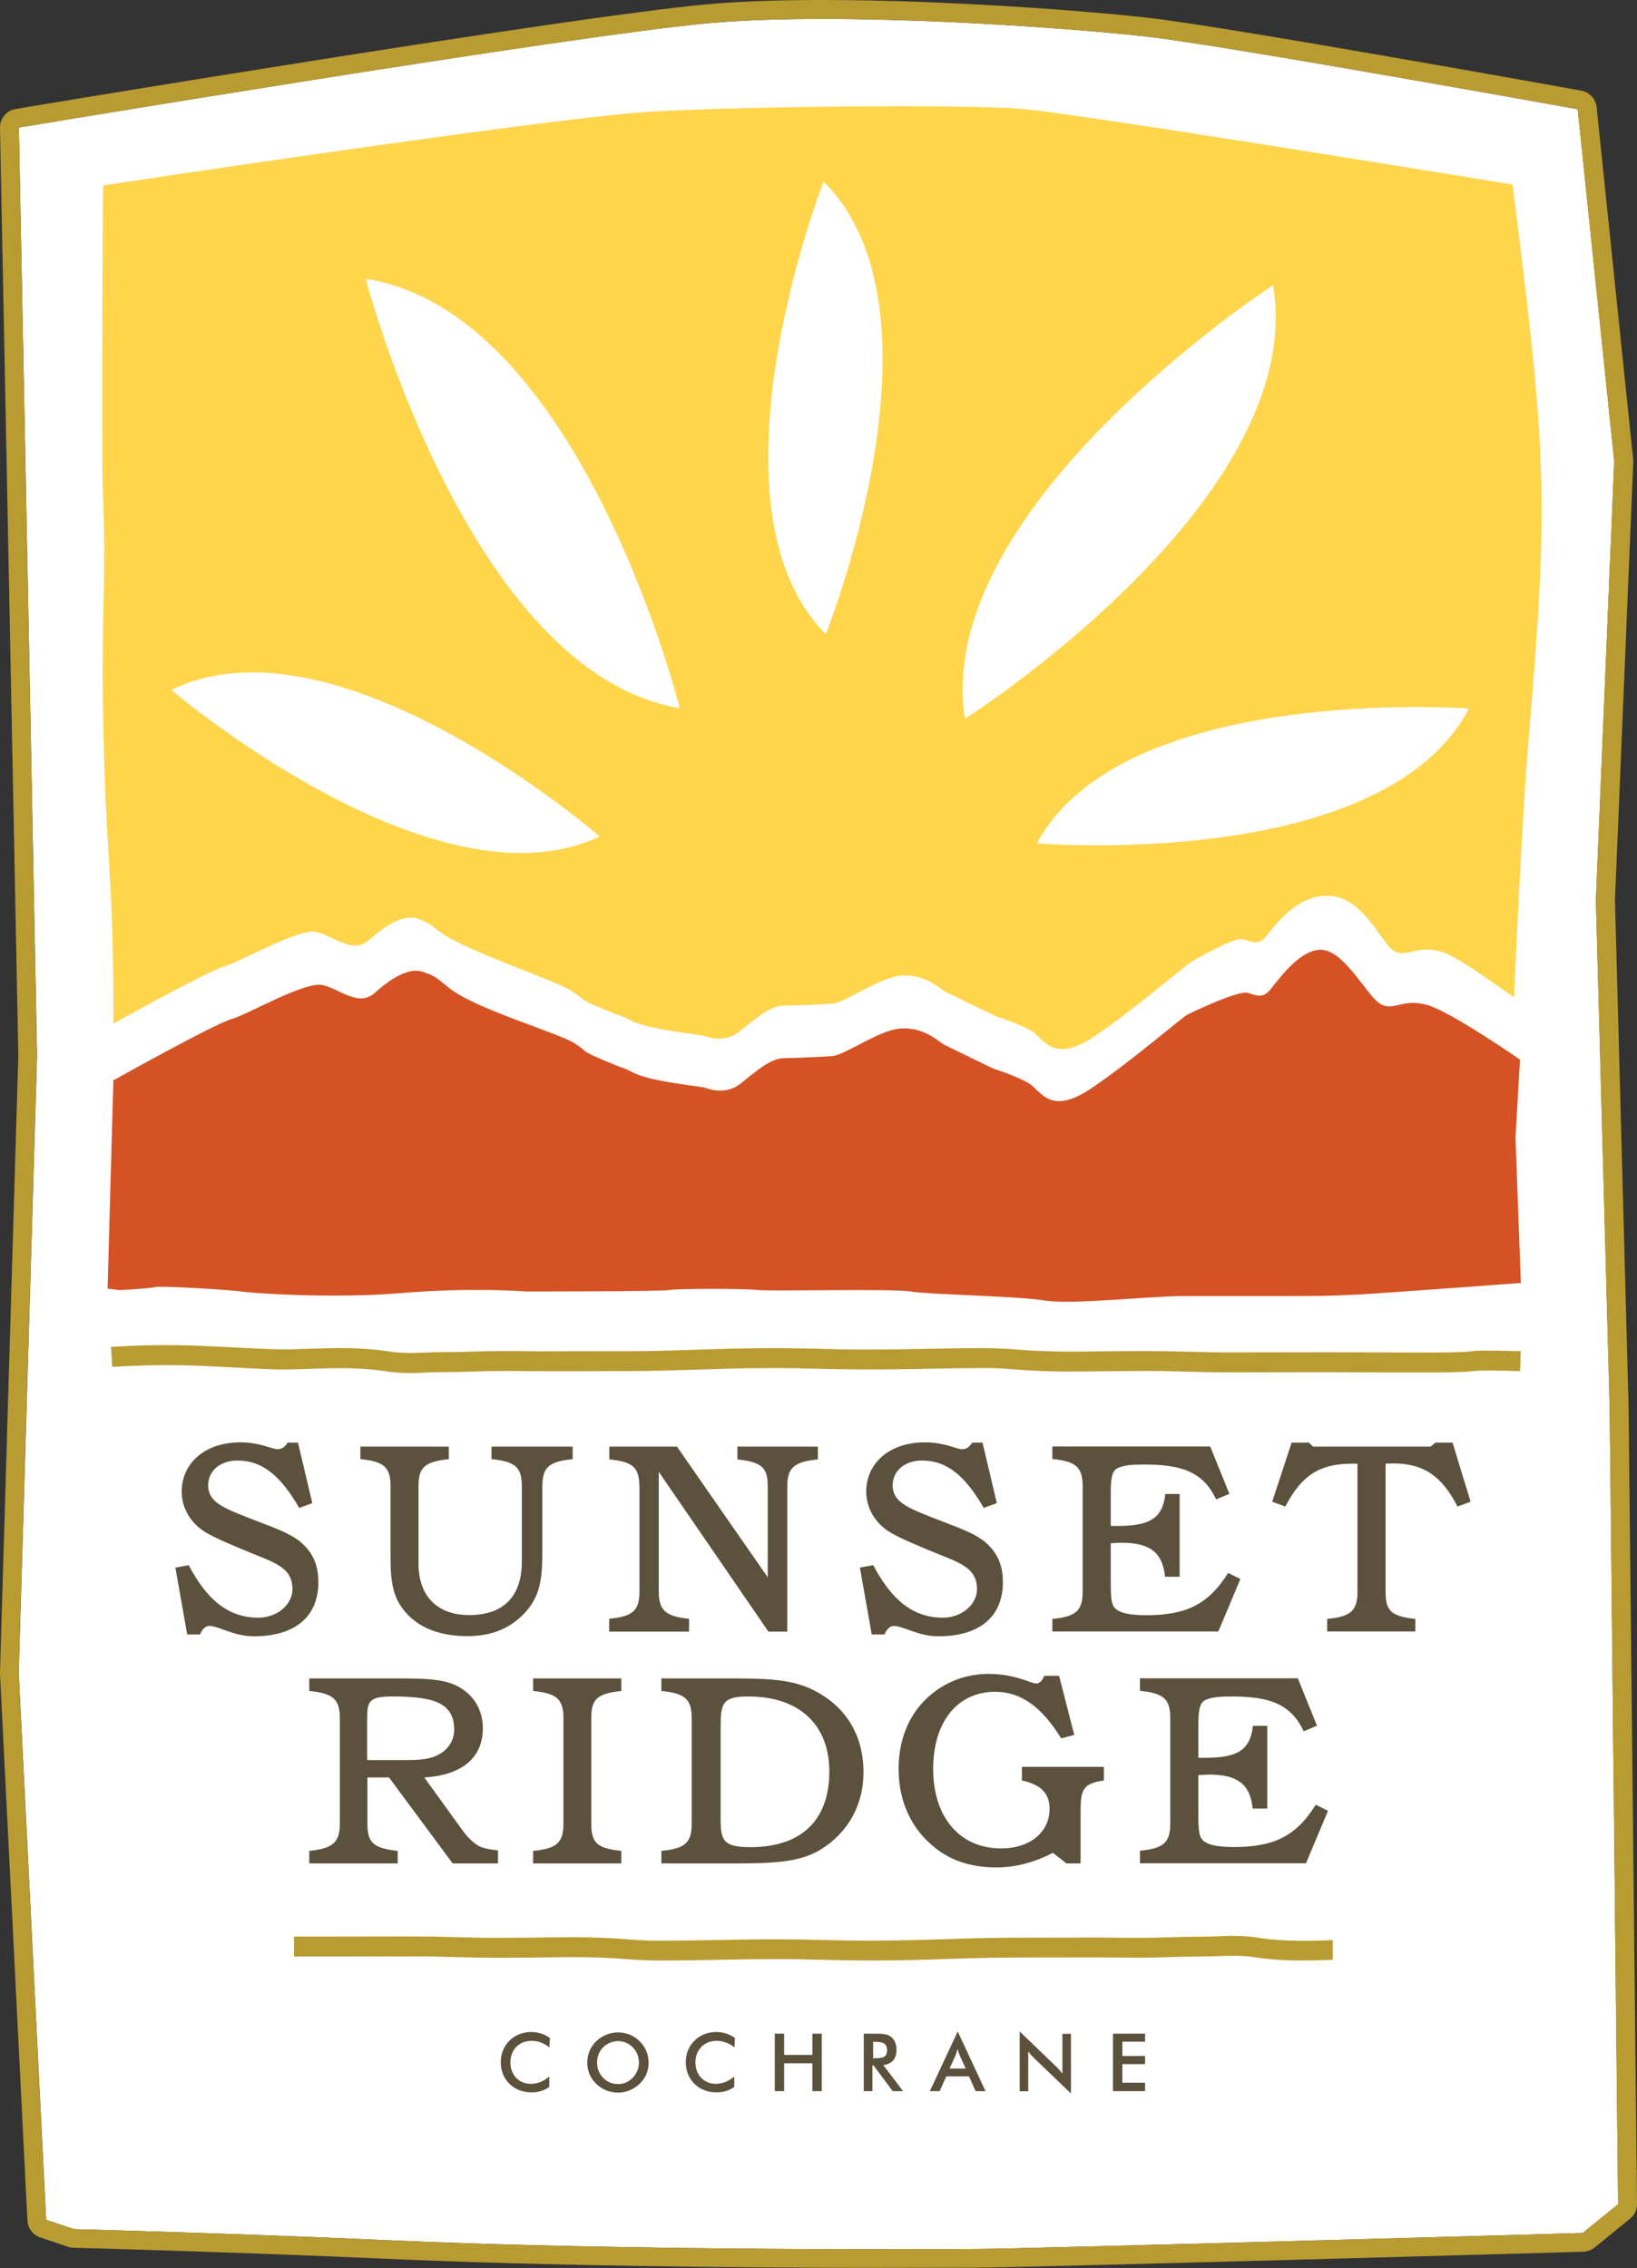
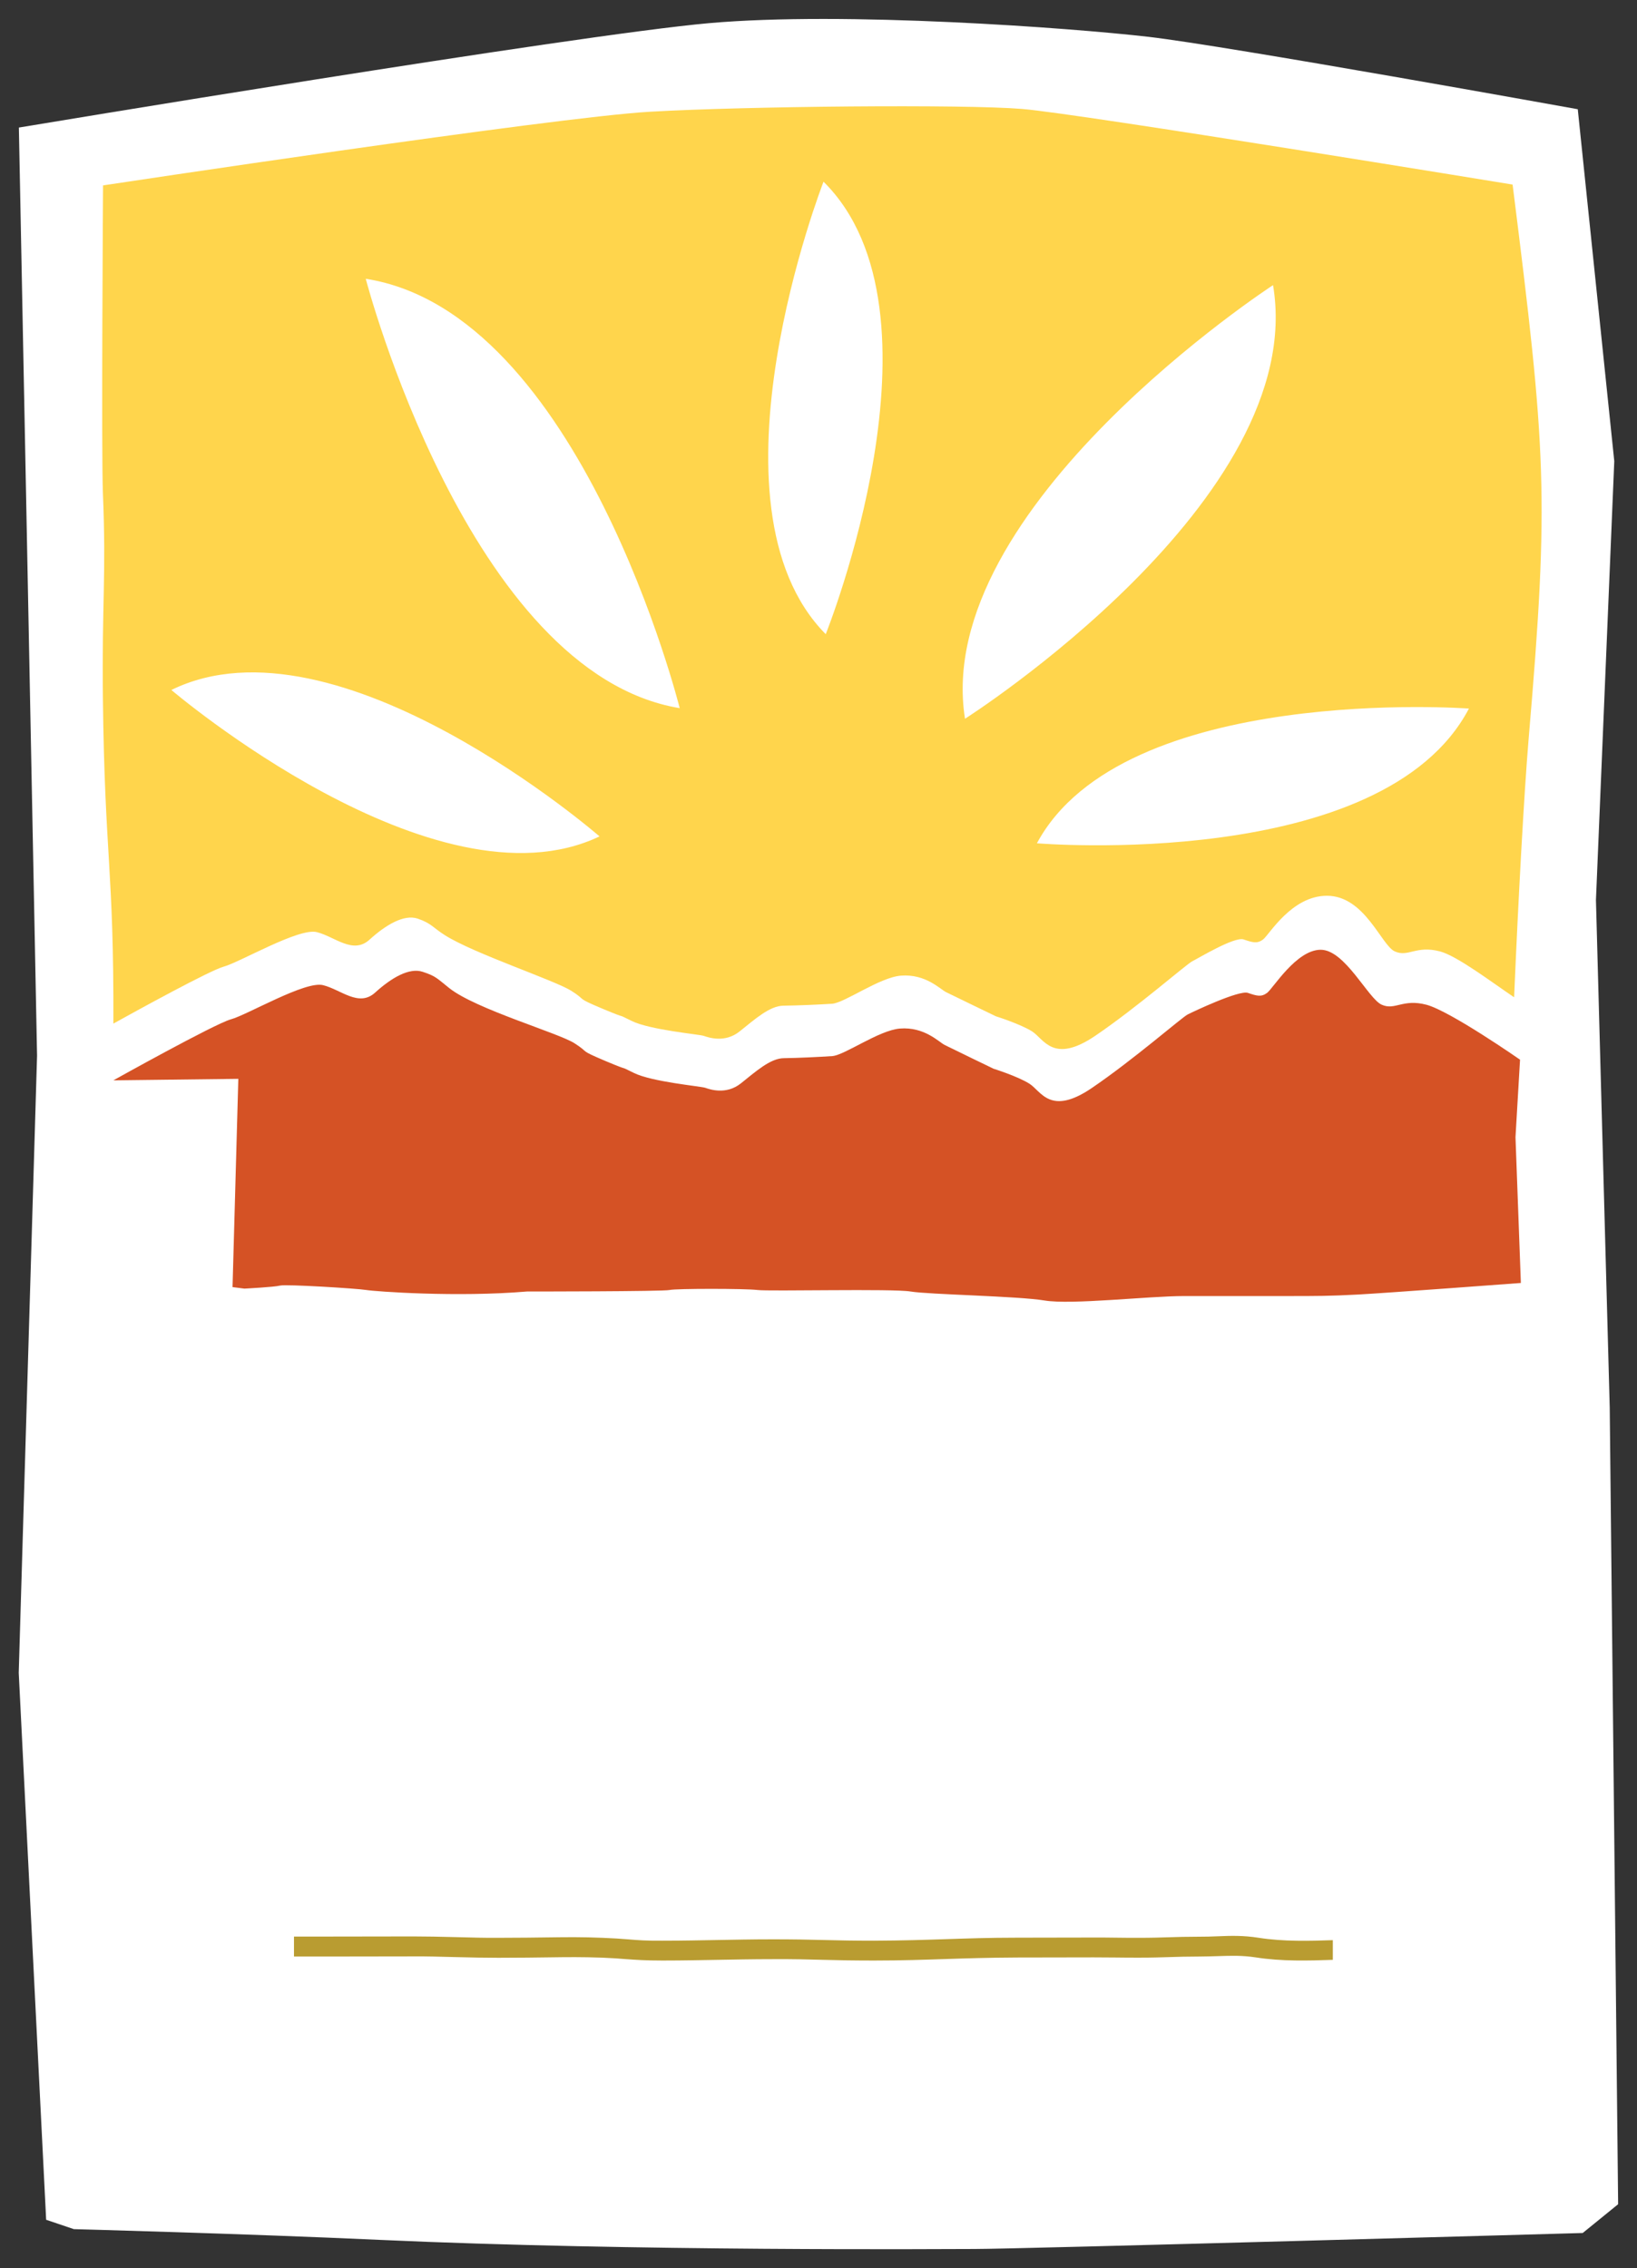
<svg xmlns="http://www.w3.org/2000/svg" width="1188.3" height="1646.5">
  <rect width="100%" height="100%" fill="#333333" stroke="none" />
  <style>.st0{fill:#FFFFFF;} .st1{fill:#B99C31;} .st2{fill:#5B513C;} .st3{fill:#D55225;} .st4{fill:#FFD54C;}</style>
  <path d="M13.7 92.6s403-67.1 501.1-75.8c98.1-8.7 261.9 3.4 318.6 9.9 56.6 6.5 311.9 52.6 311.9 52.6l26.5 255.5-13.3 318.6 10 368.4 6.1 578.4-25.7 20.9s-408.5 11.6-441.7 11.6c-19.4 0-246.2 1.8-431.4-6.6-98.1-4.5-222.2-7.8-222.2-7.8l-20.1-6.8-19.9-397.1 13.3-448L13.7 92.6z" class="st0" />
-   <path d="M597.2 13.7c90.3 0 193.5 8.1 236.1 13 56.6 6.5 311.9 52.6 311.9 52.6l26.5 255.5-13.3 318.6 10 368.4 6.1 578.4-25.7 20.9s-408.5 11.6-441.7 11.6c-5.9 0-30.8.2-67.8.2-85.2 0-234.5-.9-363.6-6.8-98.1-4.5-222.2-7.8-222.2-7.8l-20.1-6.8-19.9-397.1 13.3-448L13.7 92.6s403-67.1 501.1-75.8c24.3-2.2 52.7-3.1 82.4-3.1m.1-13.7v13.7V0c-32.4 0-60.6 1-83.7 3.1-97.5 8.7-485.7 73.2-502.1 76C4.7 80.2-.1 86 0 92.8l13.3 673.3L0 1213.8v1.1L19.9 1612c.3 5.6 3.9 10.5 9.3 12.3l20.1 6.8c1.3.4 2.7.7 4.1.7 1.2 0 125.1 3.4 221.9 7.8 123.1 5.6 266 6.8 364.2 6.8 26.5 0 46.4-.1 58.4-.1h9.4c33 0 425.4-11.1 442-11.6 3-.1 5.9-1.2 8.3-3.1l25.7-20.9c3.2-2.6 5.1-6.6 5-10.8l-6.1-578.3v-.2l-9.9-367.9 13.3-318.1c0-.7 0-1.3-.1-2L1159 77.9c-.6-6.1-5.2-11-11.2-12.1-10.4-1.9-256.4-46.2-312.8-52.7C791 8 687.6 0 597.3 0zM297.8 996.8c-5.8 0-11.8-.3-18.7-1.4-18.6-2.9-38.4-2.2-55.8-1.6-9 .3-17.6.6-24.8.3-11.7-.4-21.8-1-31.3-1.5-27.1-1.4-48.5-2.5-85.7-.3l-.9-14.5c38-2.3 59.8-1.1 87.4.3 9.4.5 19.5 1 31.1 1.4 6.7.3 15 0 23.8-.3 18.1-.6 38.6-1.3 58.6 1.8 10 1.6 18 1.3 27.3.9 4.3-.2 8.9-.3 14-.3 8.7 0 14.9-.2 21.1-.4 6.4-.2 12.8-.4 21.8-.4 5.8 0 11.5 0 17.2.1 5.3.1 10.7.2 16.1.1l55.6-.1c20.6 0 36.4-.6 51.7-1.1 15.4-.5 31.3-1 52.1-1.1 14.3 0 25.7.2 36.8.5 11 .3 22.4.6 36.5.5 15.7 0 28-.3 40.3-.5 12.2-.2 24.4-.5 40.1-.5 12.3 0 19 .5 26.2 1 4.9.4 10.1.8 17.8 1.1 15 .6 23.9.5 38.6.3 9.1-.1 20.3-.3 36.4-.3 8.7 0 20 .2 31.3.5 11 .3 21.9.6 30.4.5l66.3-.1c10.4 0 24 0 37.7.1 13.6 0 27.3.1 37.6.1 25.7 0 30.1-.5 33.3-.9 4.2-.5 6.8-.8 36.2-.1l-.4 14.5c-28.4-.7-30.9-.4-34.2 0-3.8.4-8.4 1-34.9 1-10.4 0-24 0-37.7-.1-13.6 0-27.3-.1-37.6-.1l-66.3.1c-8.6.1-19.7-.2-30.8-.5-11.2-.3-22.3-.6-30.9-.5-16 0-27.2.2-36.3.3-14.9.2-24 .3-39.3-.3-7.9-.3-13.3-.7-18.4-1.1-7.2-.5-13.4-1.2-25.1-1-15.5 0-27.7.3-39.8.5-12.4.2-24.7.5-40.5.5-14.4 0-25.8-.3-36.9-.5-11-.3-22.5-.6-36.4-.5-20.6 0-36.4.6-51.7 1.1-15.4.5-31.3 1-52.2 1.1l-55.6.1c-5.5 0-10.9-.1-16.2-.1-5.6-.1-11.3-.1-17-.1-8.9 0-15.1.2-21.4.4-6.3.2-12.7.4-21.6.4-5 0-9.4.2-13.6.3-3.7.3-7.5.4-11.3.4z" class="st1" />
-   <path d="M127.3 1138l9.7-1.7c13.5 25.7 29.2 38.1 50.6 38.1 13.3 0 24.7-9.3 24.7-20.7 0-15.8-13.1-19.3-31.1-26.7-13.9-5.8-24.5-10.2-31.5-14.3-11.2-6.6-17.8-17.8-17.8-29.8 0-20.3 16.4-35.8 42.7-35.8 14.1 0 22.8 5 26.9 5 3.1 0 5.4-1.7 7.3-4.8h7.5l10.4 43.9-9.5 3.5c-13.3-23-26.5-34.4-44.8-34.4-12.8 0-21.3 7.7-21.3 18 0 13.1 12.4 17 37.3 26.7 13.7 5.2 24 9.3 30.3 14.9 8.7 7.7 12.4 16.6 12.4 28.8 0 24.5-16.4 39.2-46.8 39.2-14.7 0-25.5-7.5-32.3-7.5-2.7 0-5.2 2.1-6.8 6.2h-9.3l-8.6-48.6zm134.3-78.7v-9.1h64.2v9.1c-17.2 1.9-22 5.6-22 19.5v56.4c0 23.8 13.9 37.3 36.7 37.3 25.1 0 38.3-13.5 38.3-39v-54.7c0-13.9-5.2-17.8-22-19.5v-9.1h58.9v9.1c-16.8 1.7-22 5.6-22 19.5v45.6c0 18.4-.6 32.5-11.4 45-10.8 12.4-24.9 18.4-42.9 18.4-18.6 0-33.4-5.2-43.3-15.5-11-11.2-12.6-23.8-12.6-41.4v-52c0-14-5.2-18-21.9-19.6zm180.7.2v-9.3h49.1l65.9 94.9V1079c0-13.7-4.4-17.6-22-19.5v-9.3h58.4v9.3c-16.8 1.7-22.2 5.6-22.2 19.5v105.5h-13.7l-79.6-116v87c0 13.9 5.4 18 22 19.7v9.3h-58v-9.3c16.8-1.7 22-5.6 22-19.7v-74.8c0-15.4-4.1-19.4-21.9-21.2zm181.9 78.5l9.7-1.7c13.5 25.7 29.2 38.1 50.6 38.1 13.3 0 24.7-9.3 24.7-20.7 0-15.8-13.1-19.3-31.1-26.7-13.9-5.8-24.5-10.2-31.5-14.3-11.2-6.6-17.8-17.8-17.8-29.8 0-20.3 16.4-35.8 42.7-35.8 14.1 0 22.8 5 26.9 5 3.1 0 5.4-1.7 7.3-4.8h7.5l10.4 43.9-9.5 3.5c-13.3-23-26.5-34.4-44.8-34.4-12.8 0-21.3 7.7-21.3 18 0 13.1 12.4 17 37.3 26.7 13.7 5.2 24 9.3 30.3 14.9 8.7 7.7 12.4 16.6 12.4 28.8 0 24.5-16.4 39.2-46.8 39.2-14.7 0-25.5-7.5-32.3-7.5-2.7 0-5.2 2.1-6.8 6.2h-9.3l-8.6-48.6zm258.6-49.5c-9.5-20.1-25.1-25.3-52.4-25.3-8.3 0-14.5.4-19.3 2.7-4.1 2.1-4.8 7.9-4.8 18.7v23.2h5.2c22.8 0 32.5-5.4 34.4-23.2h10.4v60.1h-10.6c-1.7-17.6-11-24.7-31.3-24.7-2.5 0-5.2.2-8.1.4v26.1c0 10.6 0 17.2 2.5 20.3 3.1 4.1 10.8 5.8 23.2 5.8 28.2 0 45-7.3 59.5-30.7l8.9 4.4-16 38.1H763.9v-9.1c16.8-1.7 22-5.6 22-19.7v-76.7c0-14.1-5.2-18-22-19.7v-9.1h114.6l13.9 34.4-9.6 4zm144.6 86.8v9.1h-64v-9.1c16.8-1.7 22-5.6 22-19.7v-93h-4.1c-23.4 0-36.5 8.5-48.3 31.1l-9.5-3.5 14.1-42.9h12.6l2.9 2.9h85.4l3.5-2.9h12.4l13.1 42.9-9.5 3.5c-11.4-22.2-24.5-31.3-47-31.3-1.7 0-3.3.2-5.2.2v93c-.1 14.1 4.4 17.8 21.6 19.7zm-696.6 48.2c12.4 5.8 19.7 17.2 19.7 31.1 0 21.1-14.5 34-42.5 35.8l28.2 39c3.7 5.2 8.3 8.9 10.4 10.2 3.5 2.1 8.5 3.1 14.9 3.7v9.5h-32.9l-46.2-62.4h-15.7v33.6c0 14.1 4.8 17.8 22 19.7v9.1h-64.2v-9.1c16.6-1.7 22.2-5.8 22.2-19.7v-76.7c0-14.1-5.4-18-22.2-19.7v-9.1h67.1c17.2 0 30.1.6 39.2 5zm-41.5 54.3h3.7c9.3 0 17.2-.2 23.6-3.1 8.3-3.7 13.1-10.8 13.1-18.9 0-19.5-14.7-24.2-44.5-24.2-18.2 0-18.7 3.5-18.7 18.4v27.8h22.8zm161.7 65.9v9.1h-64v-9.1c16.8-1.7 22-5.6 22-19.7v-76.7c0-14.1-5.2-18-22-19.7v-9.1h64v9.1c-17.2 1.9-21.8 5.6-21.8 19.7v76.7c0 14.1 4.4 17.8 21.8 19.7zm51.1-19.7v-76.7c0-14.1-5.2-18-22-19.7v-9.1h48.3c24.9 0 44.5 0 60.9 7.9 24.2 11.6 37.5 32.7 37.5 60.3 0 23.6-11.2 43.7-30.9 55.9-15.7 9.9-36.9 10.2-65.9 10.2h-49.9v-9.1c16.9-1.7 22-5.6 22-19.7zm42.5 17c37.3 0 57.4-19.7 57.4-54.9 0-33.8-21.5-54.5-58.8-54.5-18.6 0-20.1 4.8-20.1 22v67.3c0 15.1 2 20.1 21.5 20.1zm239.8-23.2v35h-10.2l-9.9-7.7c-13.5 7-27.1 10.6-41.2 10.6-16 0-29.6-3.9-40.8-11.6-19.1-13.3-30-34.4-30-59.7 0-17.8 5-32.9 14.5-45 12.6-15.5 30.7-24.2 50.8-24.2 19.3 0 30.9 7 34.6 7 2.3 0 4.4-1.9 5.8-5.6h10.8l11 42.9-9.5 2.5c-13.9-22.6-29-33.8-47.9-33.8-26.9 0-45 21.1-45 56.1 0 35.2 19.5 57.6 49.3 57.6 21.3 0 35.2-12 35.2-28.8 0-11.2-6.4-17.6-20.1-20.5v-9.9h59.5v9.9c-16.9 2.2-16.9 8.4-16.9 25.2zm162-60.9c-9.5-20.1-25.1-25.3-52.4-25.3-8.3 0-14.5.4-19.3 2.7-4.1 2.1-4.8 7.9-4.8 18.6v23.2h5.2c22.8 0 32.5-5.4 34.4-23.2h10.4v60.1h-10.6c-1.7-17.6-11-24.7-31.3-24.7-2.5 0-5.2.2-8.1.4v26.1c0 10.6 0 17.2 2.5 20.3 3.1 4.1 10.8 5.8 23.2 5.8 28.2 0 45-7.3 59.5-30.7l8.9 4.4-16 38.1H827.5v-9.1c16.8-1.7 22-5.6 22-19.7v-76.7c0-14.1-5.2-18-22-19.7v-9.1h114.6l13.9 34.4-9.6 4.1zm-560.5 224.7c-9.2 0-15.4 6.5-15.4 15.7s6.3 15.5 14.7 15.5c5 0 9.4-1.8 13.5-5.3v7.6c-3.7 2.6-7.9 3.9-12.9 3.9-6.4 0-11.9-2.2-16-6.2s-6.3-9.6-6.3-15.7 2.2-11.6 6.4-15.7c4.1-4.1 9.6-6.2 15.8-6.2 5 0 9.4 1.5 13.5 4.3l-.4 6.8c-3.9-3-8.1-4.7-12.9-4.7zm78.4 31.2c-4.3 4.1-9.8 6.4-15.7 6.4-6 0-11.6-2.3-15.8-6.4-4.3-4.1-6.5-9.5-6.5-15.4s2.2-11.3 6.5-15.5c4.3-4.1 9.8-6.4 15.8-6.4s11.5 2.2 15.7 6.4c4.3 4.2 6.5 9.6 6.5 15.5.1 5.9-2.2 11.2-6.5 15.4zm-5-26.5c-2.9-3-6.7-4.5-10.7-4.5-4 0-7.9 1.6-10.8 4.5-2.9 3-4.4 6.9-4.4 11.1 0 4.2 1.5 8 4.4 11 2.9 3 6.7 4.6 10.8 4.6 4.1 0 7.8-1.6 10.7-4.6 2.9-3 4.5-6.8 4.5-11 0-4.3-1.6-8.2-4.5-11.1zm60.9-4.7c-9.1 0-15.4 6.5-15.4 15.7s6.4 15.5 14.7 15.5c5 0 9.4-1.8 13.5-5.3v7.6c-3.7 2.6-7.9 3.9-12.9 3.9-6.4 0-11.9-2.2-16-6.2s-6.3-9.6-6.3-15.7 2.2-11.6 6.4-15.7c4.1-4.1 9.6-6.2 15.8-6.2 5 0 9.4 1.5 13.5 4.3l-.4 6.8c-3.9-3-8.1-4.7-12.9-4.7zm42.2-5.2h6.8v15.4h20.5v-15.4h6.8v41.7h-6.8v-20.2h-20.5v20.2h-6.8v-41.7zm70.9 41.7H627v-41.7h9.4c4.5 0 7.8.3 10.4 2.3 2.5 2 4 5.2 4 9.2 0 6.7-3.3 10.5-9.6 11.3l14.3 18.9H648l-13.9-18.7h-.8v18.7zm1.7-23.9c5.9 0 8.9-.7 8.9-5.7 0-5.1-2.9-6.2-8.9-6.2h-1.2v12h1.2zm68.4 13.2h-16.5l-4.8 10.7H675l20.2-43.3 20.2 43.3h-7.2l-4.8-10.7zm-2.4-5.7l-4.3-9.5c-.5-1.1-1-2.6-1.6-4.7-.5 2.1-1 3.6-1.5 4.7l-4.3 9.5H701zm39.2-26.9l26.5 25.5c1.7 1.6 3.1 3.3 4.5 5.1v-28.9h6.2v43.3l-27-25.9c-1.5-1.5-2.9-3-4-4.7v29h-6.2v-43.4zm67.7 1.6h23.3v5.8h-16.5v10.4h16.5v5.9h-16.5v13.5h16.5v6.1h-23.3v-41.7z" class="st2" />
-   <path d="M82.3 784.3s73.4-41 85.3-44.3c11.9-3.2 54-28.1 66.9-24.8 13 3.2 25.9 16.2 37.8 5.4 11.9-10.8 24.8-18.3 34.5-15.1 9.7 3.2 10.2 4.6 19.4 11.9 19.2 15.2 78.8 32.4 90.7 39.9 11.9 7.6 2.2 4.3 22.7 13 20.5 8.6 7.5 2.2 20.5 8.6 13 6.5 48.6 9.7 51.8 10.8 3.2 1.1 15.1 5.4 25.9-3.2 10.8-8.6 21.5-18.3 31.3-18.3 9.8-.1 26-.9 35-1.5s33.9-18.8 49.2-20c17.7-1.4 28.1 9.7 32.4 11.9 4.3 2.2 35.6 17.3 35.6 17.3s17.3 5.4 25.9 10.8c8.6 5.4 15.1 23.7 45.3 3.2 30.2-20.5 65.3-51.2 69.6-53.4 4.3-2.2 37.3-17.8 43.7-15.7 6.5 2.2 9.7 3.2 14 0 4.3-3.2 21.2-31.3 38.9-31.3s34.5 35.6 44.3 39.9c9.7 4.3 15.2-4.5 32.4 0s68 39.9 68 39.9l-3.3 56.3 3.9 105.8s-97.7 7.3-118.2 8.4c-20.5 1.1-30.2 1.1-50.7 1.1h-75.5c-25.9 0-82 6.5-101.5 3.2-19.4-3.2-84.2-4.3-97.1-6.5-13-2.2-102.5 0-111.2-1.1-8.6-1.1-59.4-1.1-63.7 0-4.3 1.1-103.6 1.1-103.6 1.1s-39.9-3.2-90.7 1.1c-50.7 4.3-110.1 0-116.6-1.1s-58.3-4.3-62.6-3.2c-4.3 1.1-25.9 2.2-25.9 2.2l-8.6-1.1 4.2-151.2z" class="st3" />
+   <path d="M82.3 784.3s73.4-41 85.3-44.3c11.9-3.2 54-28.1 66.9-24.8 13 3.2 25.9 16.2 37.8 5.4 11.9-10.8 24.8-18.3 34.5-15.1 9.7 3.2 10.2 4.6 19.4 11.9 19.2 15.2 78.8 32.4 90.7 39.9 11.9 7.6 2.2 4.3 22.7 13 20.5 8.6 7.5 2.2 20.5 8.6 13 6.5 48.6 9.7 51.8 10.8 3.2 1.1 15.1 5.4 25.9-3.2 10.8-8.6 21.5-18.3 31.3-18.3 9.8-.1 26-.9 35-1.5s33.9-18.8 49.2-20c17.7-1.4 28.1 9.7 32.4 11.9 4.3 2.2 35.6 17.3 35.6 17.3s17.3 5.4 25.9 10.8c8.6 5.4 15.1 23.7 45.3 3.2 30.2-20.5 65.3-51.2 69.6-53.4 4.3-2.2 37.3-17.8 43.7-15.7 6.5 2.2 9.7 3.2 14 0 4.3-3.2 21.2-31.3 38.9-31.3s34.5 35.6 44.3 39.9c9.7 4.3 15.2-4.5 32.4 0s68 39.9 68 39.9l-3.3 56.3 3.9 105.8s-97.7 7.3-118.2 8.4c-20.5 1.1-30.2 1.1-50.7 1.1h-75.5c-25.9 0-82 6.5-101.5 3.2-19.4-3.2-84.2-4.3-97.1-6.5-13-2.2-102.5 0-111.2-1.1-8.6-1.1-59.4-1.1-63.7 0-4.3 1.1-103.6 1.1-103.6 1.1c-50.7 4.3-110.1 0-116.6-1.1s-58.3-4.3-62.6-3.2c-4.3 1.1-25.9 2.2-25.9 2.2l-8.6-1.1 4.2-151.2z" class="st3" />
  <path d="M967.7 1408.5c-17 .6-36 1.1-53.9-1.7-11.3-1.8-20.4-1.5-30.1-1.1-4.2.2-8.6.3-13.6.3-8.9 0-15.2.2-21.6.4-6.3.2-12.6.4-21.4.4-5.8 0-11.4 0-17-.1-5.4-.1-10.8-.1-16.2-.1l-55.6.1c-20.8 0-36.8.6-52.2 1.1-15.3.5-31.1 1-51.7 1.1-14.1 0-25.4-.2-36.4-.5-11.1-.3-22.6-.5-36.9-.5-15.8 0-28.2.3-40.5.5-12.1.2-24.3.5-39.8.5-11.7.1-17.9-.4-25.1-1-5-.4-10.5-.8-18.4-1.1-15.4-.6-24.4-.5-39.3-.3-9.1.1-20.2.3-36.3.3-8.6.1-19.8-.2-30.9-.5-11.1-.3-22.2-.5-30.8-.5l-66.3.1h-20.3v14.5h20.4l66.3-.1c8.5-.1 19.4.2 30.4.5 11.3.3 22.6.5 31.3.5 16.1 0 27.3-.2 36.4-.3 14.7-.2 23.6-.3 38.6.2 7.7.3 12.9.7 17.8 1.1 7.2.5 13.9 1 26.2 1 15.6 0 27.9-.3 40.1-.5 12.3-.2 24.5-.5 40.3-.5 14.2-.1 25.5.2 36.5.5 11.1.3 22.5.5 36.8.5 20.8 0 36.7-.6 52.1-1.1 15.3-.5 31.1-1 51.7-1.1l55.6-.1c5.4 0 10.7.1 16.1.1 5.7.1 11.5.1 17.2.1 9 0 15.4-.2 21.8-.4 6.2-.2 12.4-.4 21.1-.4 5.1 0 9.7-.2 14-.3 9.3-.3 17.4-.6 27.3.9 19.1 3 38.6 2.4 56.1 1.8v-14.3z" class="st1" />
  <path d="M1098 134S784.3 82.6 742 79.1c-42.3-3.5-200-2-270 2S74.8 134.6 74.8 134.6 73.5 329 74.7 358c2.5 60.5-.8 79.5 0 148.9 1.3 114.8 8 123.3 7.6 236.2 18.2-10.1 70.1-38.6 80-41.3 12-3.3 54.6-28.4 67.7-25.1 13.1 3.3 26.2 16.4 38.2 5.5 12-10.9 25.1-18.6 35-15.3 9.8 3.3 11.3 6.7 19.7 12 20.9 13.3 79.8 32.8 91.8 40.4 12 7.6 2.2 4.4 22.9 13.1 20.8 8.7 7.6 2.2 20.8 8.7 13.1 6.6 49.2 9.8 52.4 10.9 3.3 1.1 15.3 5.5 26.2-3.3 10.9-8.7 21.7-18.5 31.7-18.6 10-.1 26.1-.8 35.3-1.4 9.1-.6 34.5-19.2 50-20.4 17.9-1.4 28.4 9.8 32.8 12 4.4 2.2 36.1 17.5 36.1 17.5s17.5 5.5 26.2 10.9c8.7 5.5 15.3 24 45.9 3.3 30.6-20.8 66.1-51.9 70.4-54.1 4.4-2.2 30.7-18.1 37.3-15.9 6.6 2.2 9.8 3.3 14.2 0 4.4-3.3 20.6-31.7 46.3-31.7 27.6 0 39.5 36.1 49.3 40.4 9.8 4.4 15.4-4.6 32.8 0 12.5 3.3 37.9 22.6 53.8 33.3 3-70.7 7.2-148 10.6-188.4 15-175.5 12.6-208.4-11.7-401.6zM124.4 500.9C245 441.8 435.2 607.2 435.2 607.2c-119.3 57-310.8-106.3-310.8-106.3zm141.1-298.5c156.1 24.3 227.9 311.7 227.9 311.7-153.3-25.4-227.9-311.7-227.9-311.7zm333.9 258c-93-94-1.6-328.5-1.6-328.5 95.5 94.6 1.6 328.5 1.6 328.5zm101.1 61.4C676.1 368.4 924.1 207 924.1 207c26.3 155.8-223.6 314.8-223.6 314.8zm52.2 90.4c62.6-116.4 313.6-97.8 313.6-97.8-62.5 119-313.6 97.8-313.6 97.8z" class="st4" />
</svg>